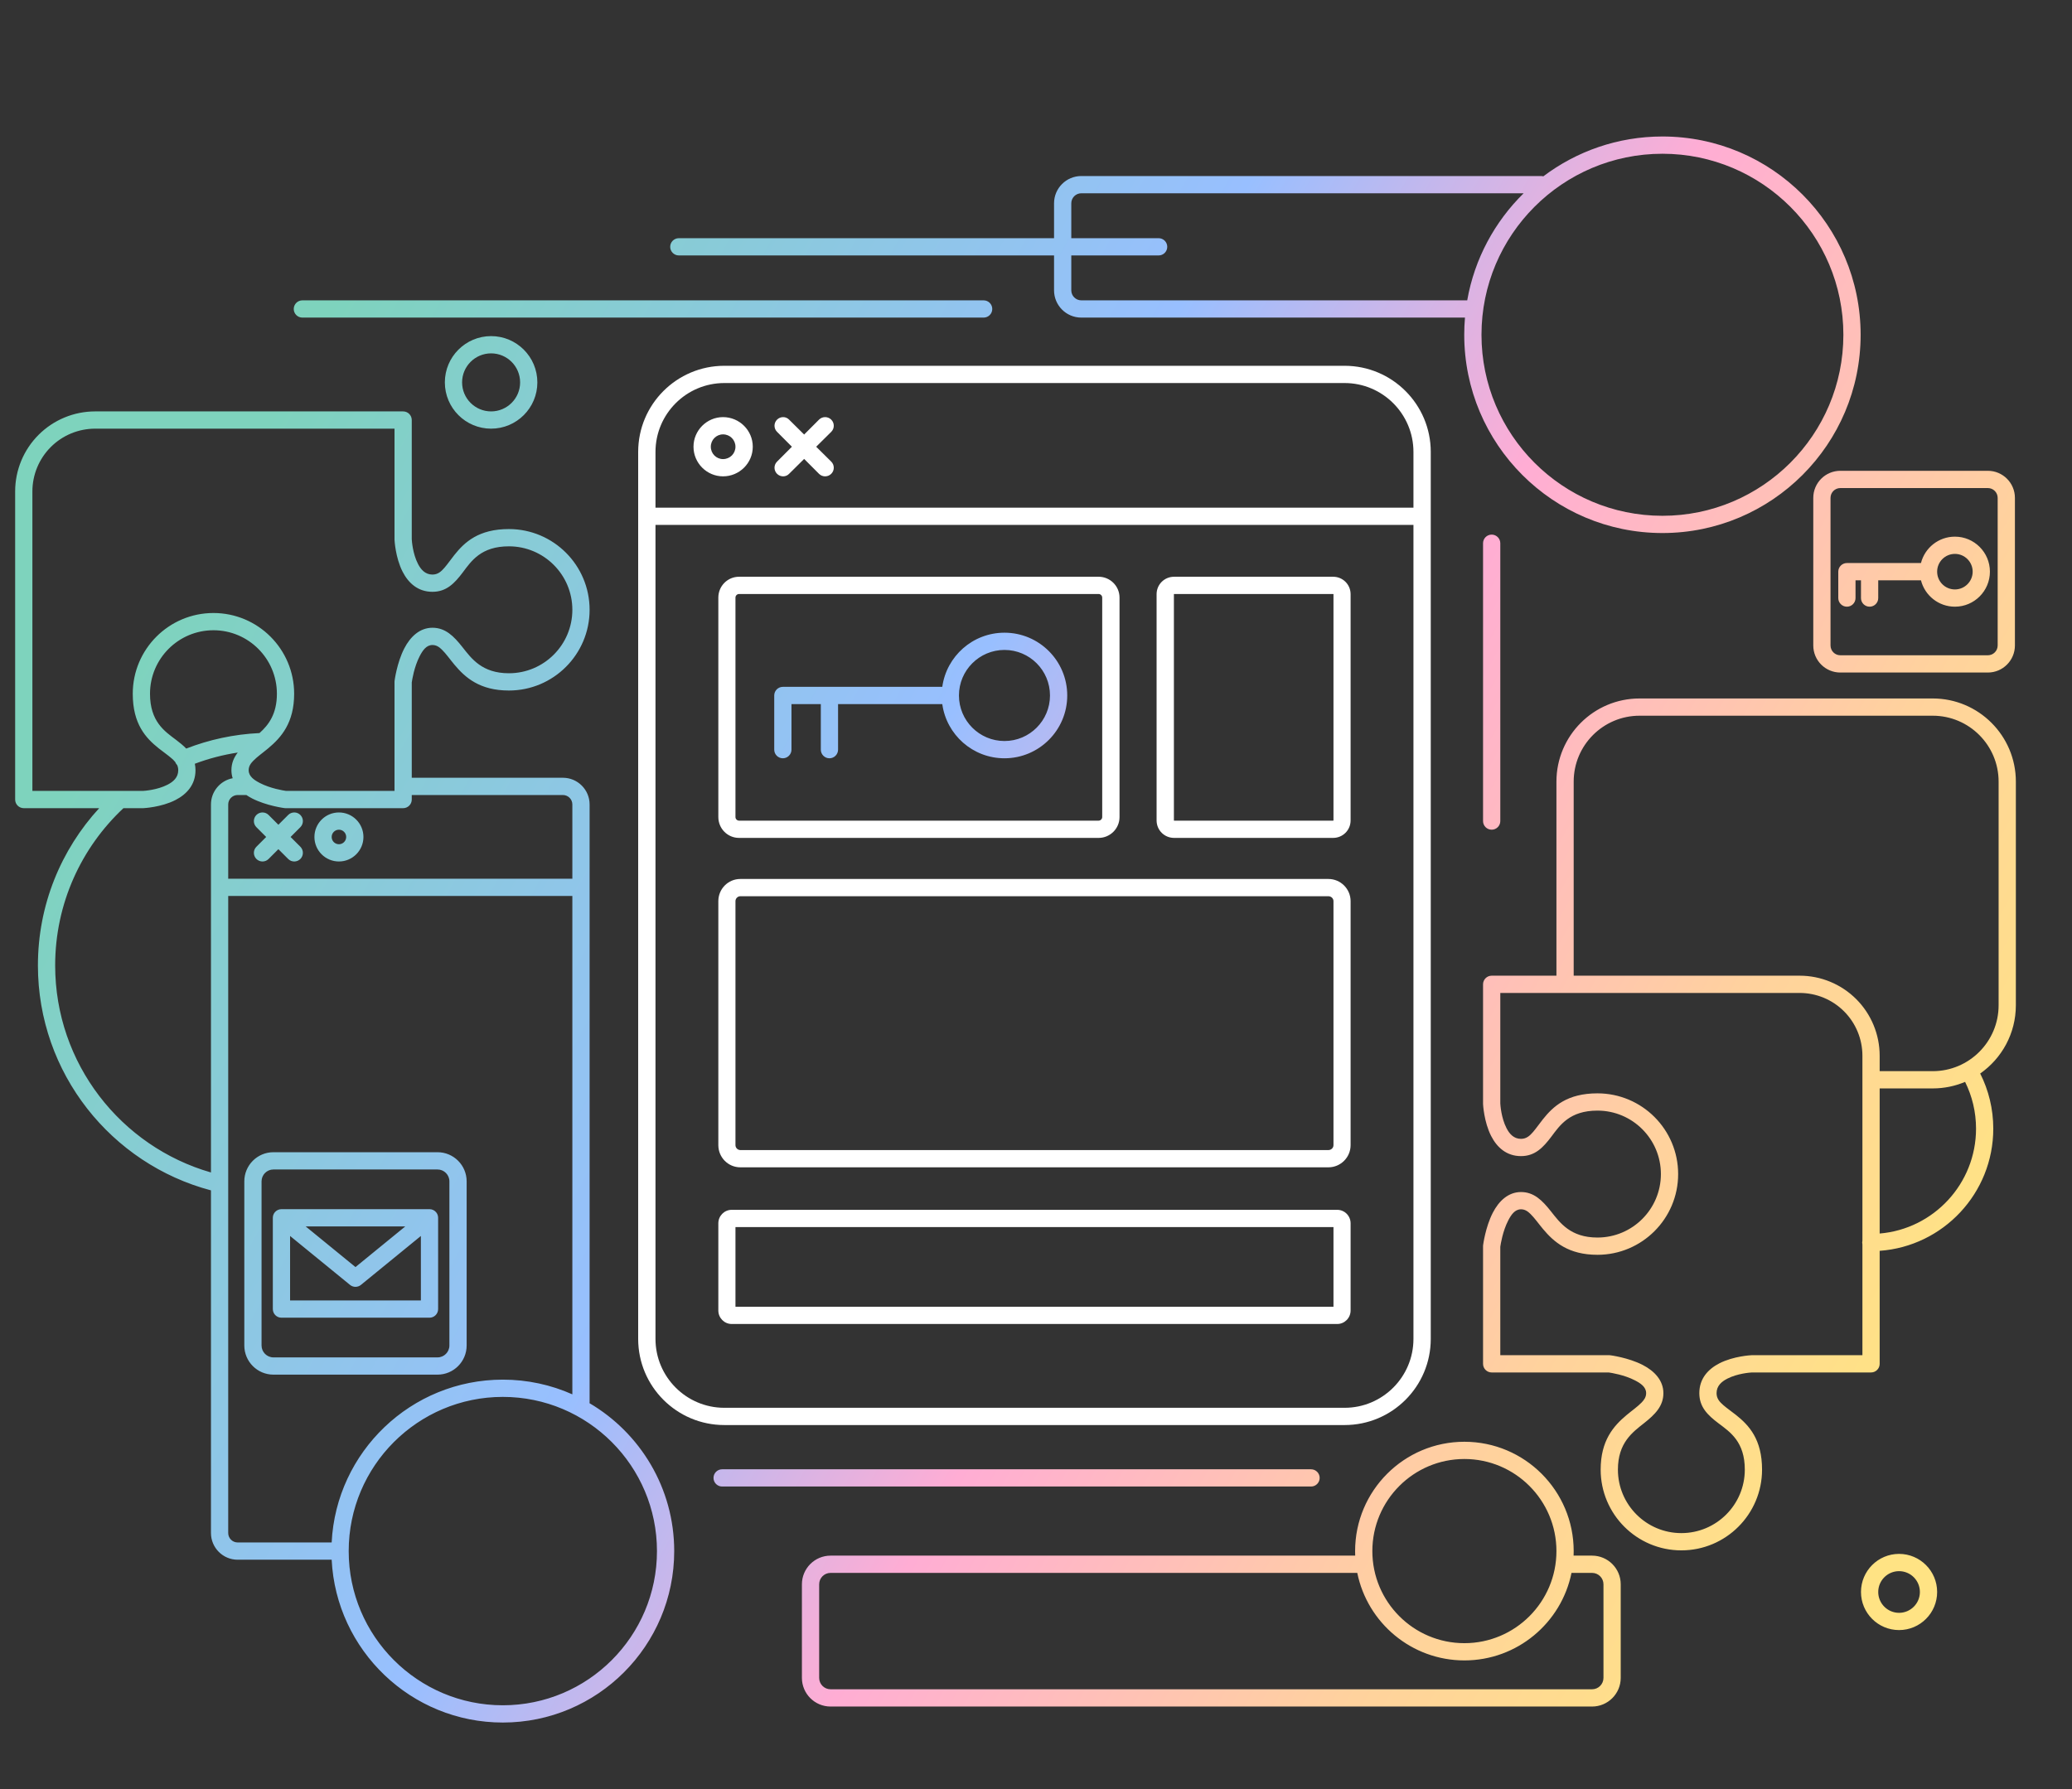
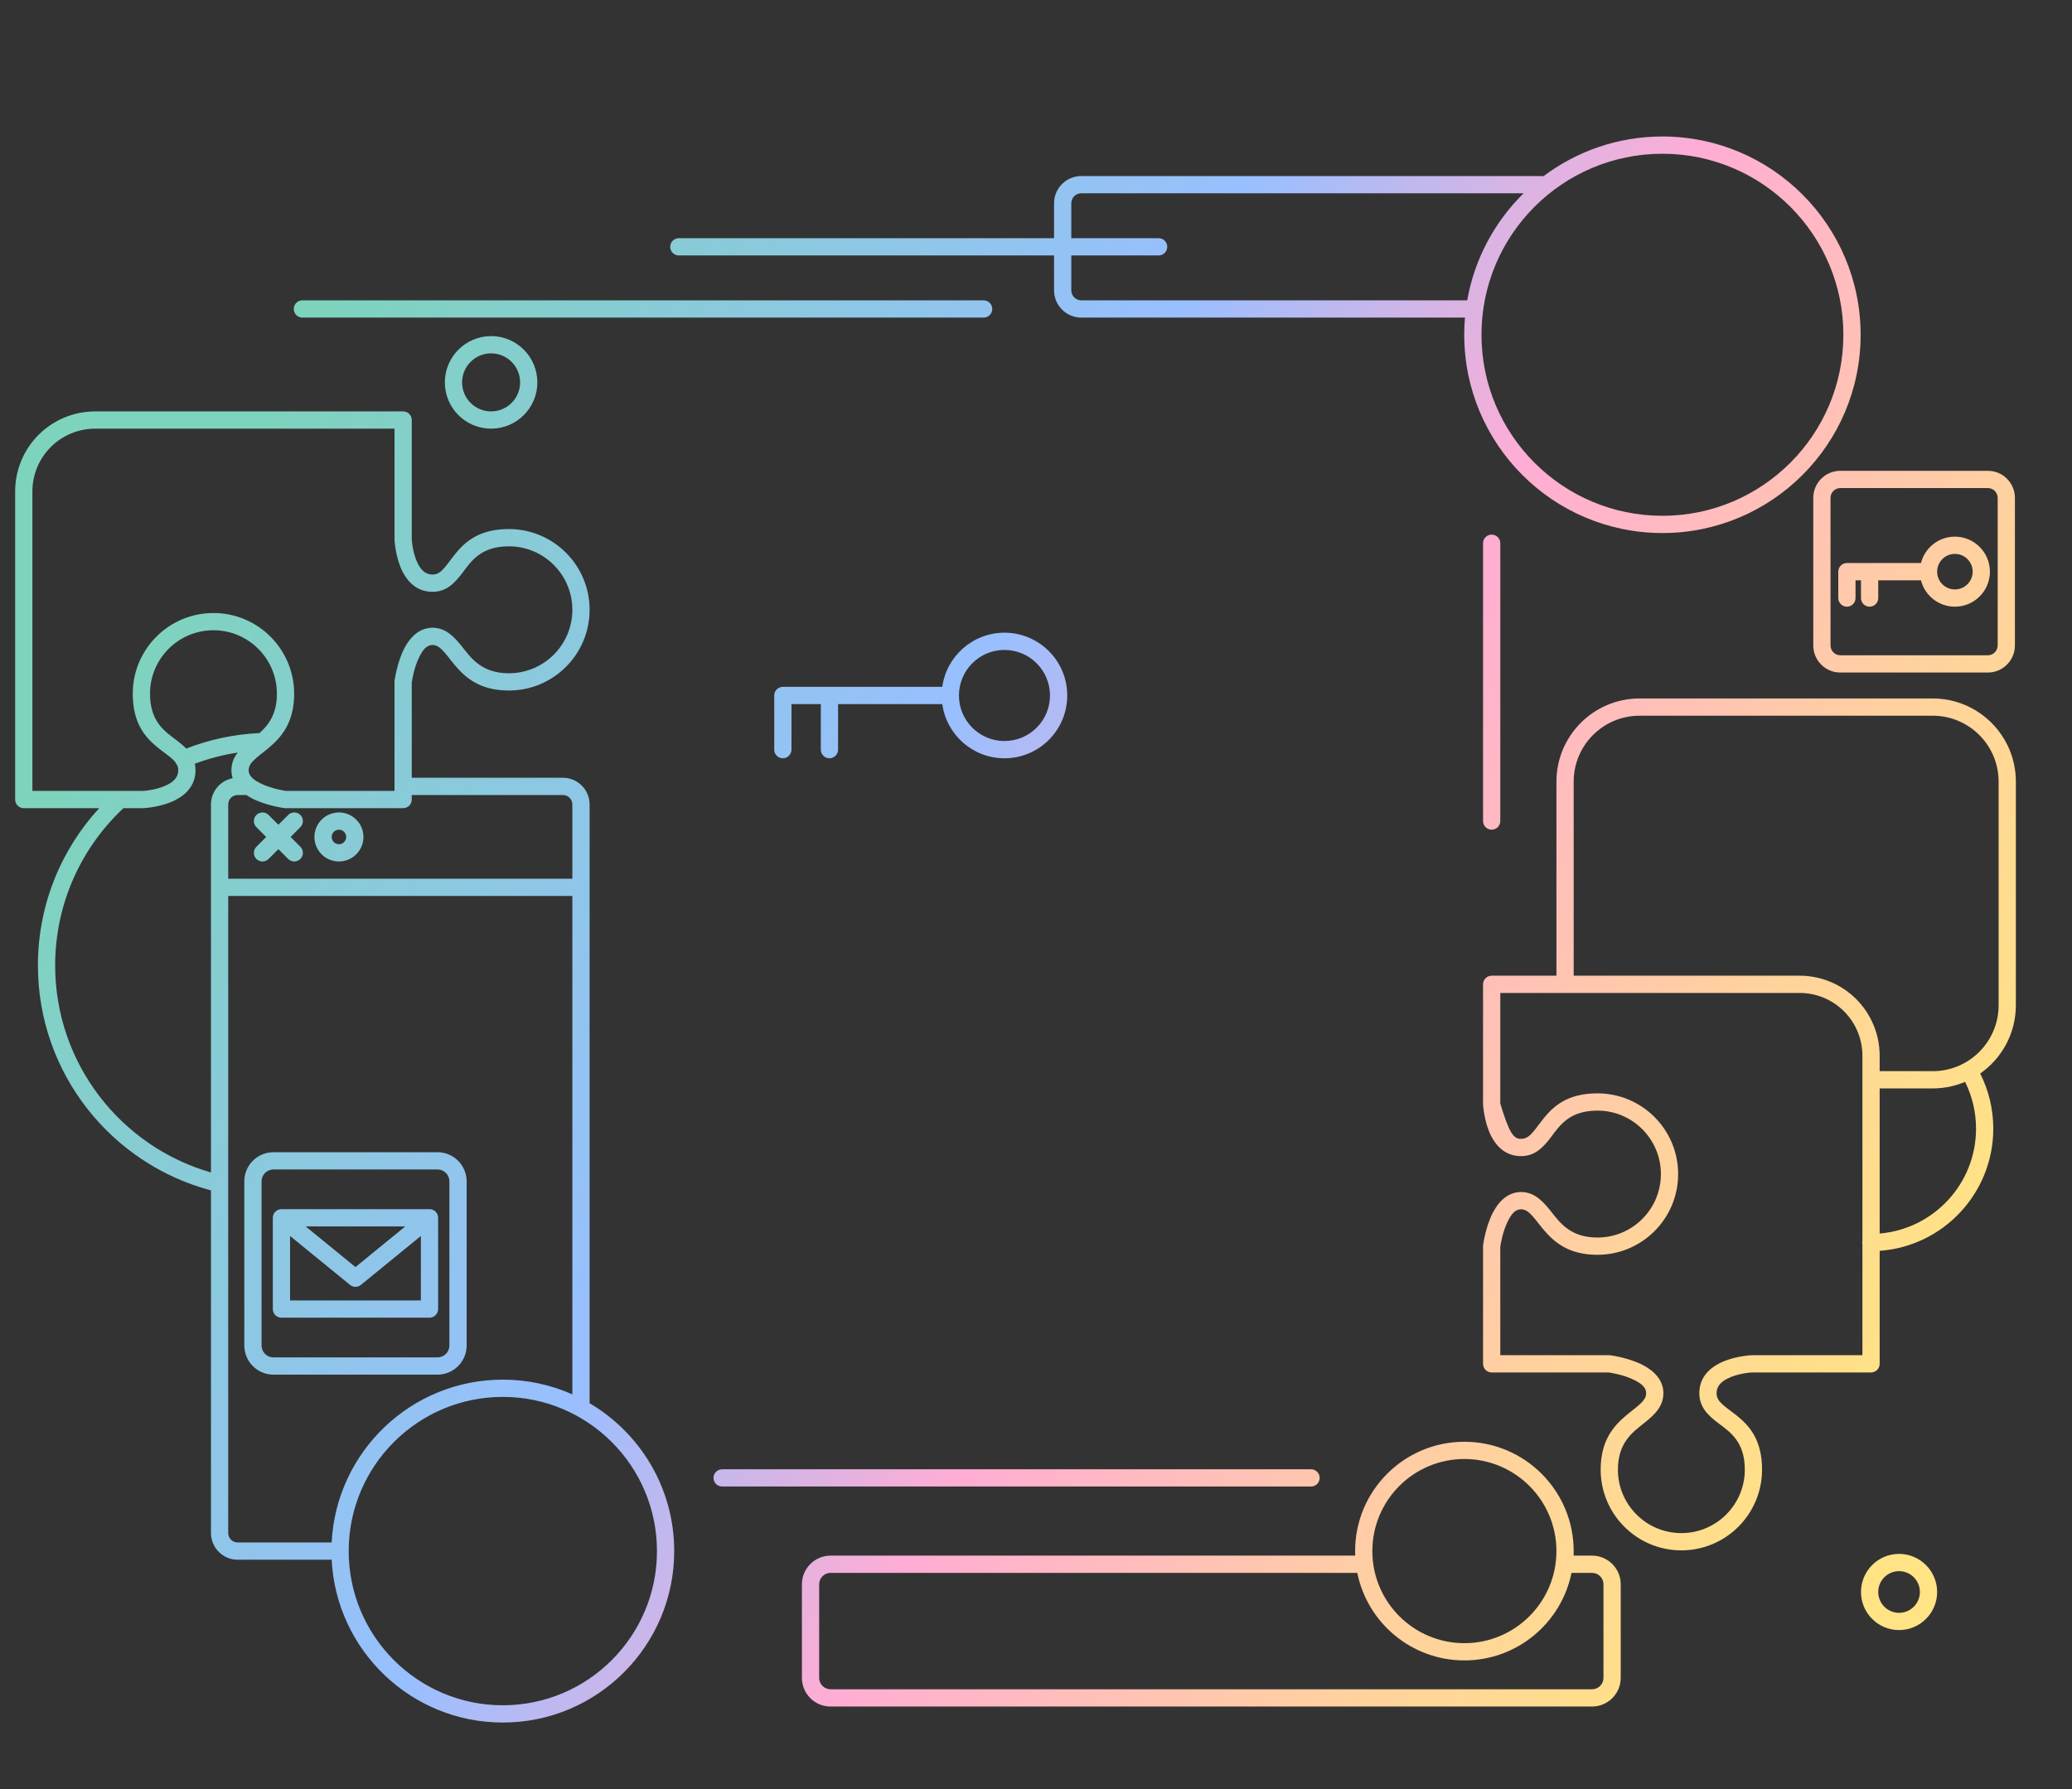
<svg xmlns="http://www.w3.org/2000/svg" xmlns:ns1="http://www.serif.com/" width="100%" height="100%" viewBox="0 0 1101 951" version="1.1" xml:space="preserve" style="fill-rule:evenodd;clip-rule:evenodd;stroke-linejoin:round;stroke-miterlimit:2;">
  <rect x="0" y="0" width="1101" height="951" fill="#333333" stroke="none" />
  <g transform="matrix(1,0,0,1,-19605,-19943)">
    <g id="banner-komponenty" ns1:id="banner komponenty" transform="matrix(1.1,0,0,1,18138.3,19108.9)">
-       <rect x="1334" y="835" width="1000" height="950" style="fill:none;" />
      <g transform="matrix(5.59758e-17,-1.006,0.914,6.15734e-17,1669.45,3766.62)">
-         <path d="M2254.2,625.724L2194.5,625.724C2191.98,625.724 2189.94,623.683 2189.94,621.166C2189.94,621.166 2189.94,558.198 2189.94,558.182C2189.89,557.276 2189.44,550.6 2186.66,545.188C2185.14,542.224 2182.88,539.526 2179.01,539.526C2176.14,539.526 2174.37,541.144 2172.64,543.141C2170.93,545.117 2169.33,547.474 2167.46,549.826C2162,556.685 2154.61,563.565 2138.6,563.565C2115.06,563.565 2095.95,544.454 2095.95,520.916C2095.95,497.377 2115.06,478.267 2138.6,478.267C2153.99,478.267 2161.66,485.08 2167.39,491.917C2169.8,494.795 2171.79,497.688 2174,499.847C2175.43,501.242 2176.92,502.305 2179.01,502.305C2182.3,502.305 2184.24,499.355 2185.8,496.316C2188.67,490.75 2189.74,483.94 2189.94,482.521L2189.94,420.666C2189.94,418.149 2191.98,416.108 2194.5,416.108L2256.66,416.108C2256.85,416.108 2257.04,416.12 2257.22,416.143C2257.22,416.143 2266.72,417.347 2274.32,421.259C2280.52,424.449 2285.26,429.449 2285.26,436.157C2285.26,442.976 2280.9,447.377 2275.06,451.989C2268.99,456.787 2261.22,462.333 2261.22,476.568C2261.22,495.075 2276.24,510.101 2294.75,510.101C2313.26,510.101 2328.28,495.075 2328.28,476.568C2328.28,461.868 2320.57,456.748 2314.52,452.201C2308.67,447.795 2304.24,443.512 2304.24,436.157C2304.24,428.435 2308.94,423.429 2314.86,420.392C2322.36,416.542 2331.72,416.112 2331.72,416.112C2331.79,416.109 2331.86,416.108 2331.92,416.108L2395,416.108C2397.52,416.108 2399.56,418.149 2399.56,420.666L2399.56,454.892L2502.09,454.892C2526.34,454.892 2546.02,474.58 2546.02,498.83L2546.02,653.767C2546.02,678.018 2526.34,697.706 2502.09,697.706L2383.94,697.706C2369.02,697.706 2355.82,690.247 2347.88,678.856C2339.12,683.279 2329.22,685.773 2318.75,685.773C2284.6,685.773 2256.59,659.267 2254.2,625.724ZM2343.46,670.871C2341.24,665.613 2340,659.833 2340,653.767L2340,625.724L2263.34,625.724C2265.72,654.23 2289.64,676.657 2318.75,676.657C2327.63,676.657 2336.02,674.574 2343.46,670.871ZM2399.56,464.008L2399.56,583.449C2399.56,594.661 2395.1,605.414 2387.18,613.342C2379.25,621.27 2368.49,625.724 2357.28,625.724L2349.12,625.724L2349.12,653.767C2349.12,672.987 2364.72,688.59 2383.94,688.59L2502.09,688.59C2521.3,688.59 2536.91,672.987 2536.91,653.767L2536.91,498.83C2536.91,479.611 2521.3,464.008 2502.09,464.008L2399.56,464.008ZM2259.61,616.608L2357.28,616.608C2366.08,616.608 2374.51,613.114 2380.73,606.896C2386.95,600.677 2390.44,592.243 2390.44,583.449L2390.44,425.224L2332.03,425.224L2332.02,425.225C2331.11,425.274 2324.43,425.722 2319.02,428.501C2316.06,430.023 2313.36,432.288 2313.36,436.157C2313.36,439.023 2314.98,440.797 2316.97,442.523C2318.95,444.231 2321.31,445.833 2323.66,447.706C2330.52,453.167 2337.4,460.555 2337.4,476.568C2337.4,500.107 2318.29,519.217 2294.75,519.217C2271.21,519.217 2252.1,500.107 2252.1,476.568C2252.1,461.175 2258.91,453.505 2265.75,447.777C2268.63,445.366 2271.52,443.379 2273.68,441.169C2275.08,439.741 2276.14,438.244 2276.14,436.157C2276.14,432.87 2273.19,430.928 2270.15,429.364C2264.58,426.5 2257.77,425.424 2256.36,425.224C2256.36,425.224 2199.06,425.224 2199.06,425.224L2199.06,482.825C2199.06,483.014 2199.05,483.203 2199.02,483.391C2199.02,483.391 2197.82,492.887 2193.91,500.487C2190.72,506.688 2185.72,511.421 2179.01,511.421C2172.19,511.421 2167.79,507.063 2163.18,501.228C2158.38,495.159 2152.83,487.383 2138.6,487.383C2120.09,487.383 2105.07,502.409 2105.07,520.916C2105.07,539.423 2120.09,554.449 2138.6,554.449C2153.3,554.449 2158.42,546.735 2162.97,540.69C2167.37,534.832 2171.65,530.41 2179.01,530.41C2186.73,530.41 2191.74,535.109 2194.77,541.025C2198.62,548.523 2199.05,557.89 2199.05,557.89C2199.06,557.956 2199.06,558.022 2199.06,558.088L2199.06,616.608L2257.56,616.608C2257.89,616.532 2258.23,616.492 2258.59,616.492C2258.94,616.492 2259.28,616.532 2259.61,616.608ZM2488.06,-315.295L2488.06,-355.146C2488.06,-357.663 2490.1,-359.704 2492.62,-359.704L2655.4,-359.704C2666.62,-359.704 2677.37,-355.25 2685.3,-347.322C2693.22,-339.394 2697.68,-328.641 2697.68,-317.429L2697.68,-154.646C2697.68,-152.129 2695.64,-150.088 2693.12,-150.088C2693.12,-150.088 2630.15,-150.088 2630.14,-150.087C2629.23,-150.038 2622.55,-149.59 2617.14,-146.811C2614.18,-145.289 2611.48,-143.024 2611.48,-139.155C2611.48,-136.289 2613.1,-134.515 2615.1,-132.789C2617.07,-131.081 2619.43,-129.479 2621.78,-127.606C2628.64,-122.145 2635.52,-114.758 2635.52,-98.744C2635.52,-75.205 2616.41,-56.095 2592.87,-56.095C2569.33,-56.095 2550.22,-75.205 2550.22,-98.744C2550.22,-114.137 2557.03,-121.807 2563.87,-127.535C2566.75,-129.946 2569.64,-131.933 2571.8,-134.143C2573.2,-135.571 2574.26,-137.068 2574.26,-139.155C2574.26,-142.442 2571.31,-144.384 2568.27,-145.948C2562.7,-148.812 2555.89,-149.888 2554.47,-150.088L2504.13,-150.088L2504.13,-70.203C2504.13,-62.417 2497.81,-56.095 2490.02,-56.095L2174.39,-56.095C2174.16,-56.095 2173.93,-56.112 2173.71,-56.145C2157.97,-29.367 2128.85,-11.376 2095.57,-11.376C2045.58,-11.376 2004.99,-51.963 2004.99,-101.955C2004.99,-150.418 2043.13,-190.043 2091.01,-192.421L2091.01,-242.103C2091.01,-249.89 2097.34,-256.211 2105.12,-256.211L2286.14,-256.211C2300.05,-308.83 2348.01,-347.67 2404.97,-347.67C2437,-347.67 2466.18,-335.395 2488.06,-315.295ZM2095.57,-183.418C2050.61,-183.418 2014.11,-146.916 2014.11,-101.955C2014.11,-56.994 2050.61,-20.492 2095.57,-20.492C2140.53,-20.492 2177.03,-56.994 2177.03,-101.955C2177.03,-146.916 2140.53,-183.418 2095.57,-183.418ZM2512.45,-275.09C2513.17,-275.669 2513.83,-276.368 2514.48,-277.122C2516.19,-279.098 2517.79,-281.454 2519.66,-283.807C2525.12,-290.666 2532.51,-297.545 2548.52,-297.545C2572.06,-297.545 2591.17,-278.435 2591.17,-254.896C2591.17,-231.358 2572.06,-212.247 2548.52,-212.247C2533.13,-212.247 2525.46,-219.061 2519.73,-225.897C2517.32,-228.776 2515.33,-231.669 2513.12,-233.828C2511.7,-235.223 2510.2,-236.286 2508.11,-236.286C2504.83,-236.286 2502.88,-233.335 2501.32,-230.297C2498.45,-224.73 2497.38,-217.92 2497.18,-216.501C2497.18,-216.501 2497.18,-159.204 2497.18,-159.204L2554.78,-159.204C2554.97,-159.204 2555.16,-159.192 2555.35,-159.169C2555.35,-159.169 2564.84,-157.965 2572.44,-154.053C2578.64,-150.863 2583.38,-145.863 2583.38,-139.155C2583.38,-132.336 2579.02,-127.935 2573.18,-123.323C2567.11,-118.526 2559.34,-112.979 2559.34,-98.744C2559.34,-80.237 2574.36,-65.211 2592.87,-65.211C2611.38,-65.211 2626.4,-80.237 2626.4,-98.744C2626.4,-113.444 2618.69,-118.564 2612.64,-123.111C2606.79,-127.517 2602.37,-131.8 2602.37,-139.155C2602.37,-146.877 2607.06,-151.883 2612.98,-154.92C2620.48,-158.77 2629.85,-159.2 2629.85,-159.2C2629.91,-159.203 2629.98,-159.204 2630.04,-159.204L2688.56,-159.204L2688.56,-317.429C2688.56,-326.224 2685.07,-334.658 2678.85,-340.876C2672.63,-347.095 2664.2,-350.588 2655.4,-350.588L2497.18,-350.588L2497.18,-292.178L2497.18,-292.163C2497.23,-291.256 2497.68,-284.581 2500.46,-279.169C2501.98,-276.205 2504.24,-273.507 2508.11,-273.507C2509.15,-273.507 2510.04,-273.717 2510.84,-274.081C2511.23,-274.463 2511.7,-274.779 2512.24,-275.006C2512.3,-275.036 2512.38,-275.064 2512.45,-275.09ZM2178.38,-65.211L2441.69,-65.211L2441.69,-247.095L2105.12,-247.095C2102.37,-247.095 2100.13,-244.858 2100.13,-242.103L2100.13,-192.421C2148.01,-190.043 2186.15,-150.418 2186.15,-101.955C2186.15,-88.877 2183.37,-76.443 2178.38,-65.211ZM2290.9,-121.077L2204.19,-121.077C2195.69,-121.077 2188.79,-127.976 2188.79,-136.475L2188.79,-223.191C2188.79,-231.69 2195.69,-238.589 2204.19,-238.589L2290.9,-238.589C2299.4,-238.589 2306.3,-231.69 2306.3,-223.191L2306.3,-136.475C2306.3,-127.976 2299.4,-121.077 2290.9,-121.077ZM2290.9,-130.193C2294.37,-130.193 2297.18,-133.008 2297.18,-136.475L2297.18,-223.191C2297.18,-226.658 2294.37,-229.473 2290.9,-229.473L2204.19,-229.473C2200.72,-229.473 2197.9,-226.658 2197.9,-223.191L2197.9,-136.475C2197.9,-133.008 2200.72,-130.193 2204.19,-130.193L2290.9,-130.193ZM2271.66,-136.153L2223.43,-136.153C2220.91,-136.153 2218.87,-138.193 2218.87,-140.711L2218.87,-218.955C2218.87,-221.473 2220.91,-223.513 2223.43,-223.513L2271.66,-223.513C2272.71,-223.513 2273.72,-223.153 2274.54,-222.487C2275.05,-222.071 2275.44,-221.568 2275.72,-221.016C2276.04,-220.398 2276.21,-219.697 2276.21,-218.955L2276.21,-140.711C2276.21,-139.969 2276.04,-139.269 2275.72,-138.65C2275.44,-138.098 2275.05,-137.595 2274.54,-137.179C2273.72,-136.513 2272.71,-136.153 2271.66,-136.153ZM2262.05,-214.397L2227.99,-214.397L2227.99,-145.269L2262.05,-145.269L2236.2,-176.951C2234.83,-178.629 2234.83,-181.037 2236.2,-182.715L2262.05,-214.397ZM2267.1,-153.506L2267.1,-206.16L2245.62,-179.833L2267.1,-153.506ZM2503.88,-244.733C2505.21,-245.167 2506.62,-245.402 2508.11,-245.402C2511.79,-245.402 2514.77,-244.133 2517.45,-242.049C2516.25,-249.905 2514.25,-257.498 2511.53,-264.741C2510.46,-264.512 2509.33,-264.391 2508.11,-264.391C2500.39,-264.391 2495.38,-269.089 2492.35,-275.005C2488.5,-282.503 2488.07,-291.87 2488.07,-291.87C2488.06,-291.936 2488.06,-292.002 2488.06,-292.068L2488.06,-302.472C2467.29,-324.671 2437.74,-338.554 2404.97,-338.554C2353.08,-338.554 2309.25,-303.739 2295.6,-256.211L2490.02,-256.211C2496.91,-256.211 2502.65,-251.264 2503.88,-244.733ZM2527.74,-230.562C2531.99,-225.785 2537.79,-221.363 2548.52,-221.363C2567.03,-221.363 2582.06,-236.389 2582.06,-254.896C2582.06,-273.403 2567.03,-288.429 2548.52,-288.429C2533.82,-288.429 2528.7,-280.715 2524.16,-274.67C2522.65,-272.667 2521.16,-270.831 2519.55,-269.283C2524.26,-257.185 2527.11,-244.161 2527.74,-230.562ZM2495.01,-150.088L2492.62,-150.088C2490.1,-150.088 2488.06,-152.129 2488.06,-154.646L2488.06,-216.805C2488.06,-216.995 2488.08,-217.184 2488.1,-217.371C2488.1,-217.371 2489.3,-226.867 2493.21,-234.468C2493.76,-235.532 2494.36,-236.553 2495.02,-237.515C2495.01,-237.57 2495.01,-237.625 2495.01,-237.681L2495.01,-242.103C2495.01,-244.858 2492.78,-247.095 2490.02,-247.095L2450.8,-247.095L2450.8,-65.211L2490.02,-65.211C2492.78,-65.211 2495.01,-67.448 2495.01,-70.203L2495.01,-150.088ZM2485.8,-188.579C2485.8,-181.43 2480,-175.626 2472.85,-175.626C2465.7,-175.626 2459.9,-181.43 2459.9,-188.579C2459.9,-195.728 2465.7,-201.532 2472.85,-201.532C2480,-201.532 2485.8,-195.728 2485.8,-188.579ZM2476.69,-188.579C2476.69,-190.697 2474.97,-192.416 2472.85,-192.416C2470.73,-192.416 2469.01,-190.697 2469.01,-188.579C2469.01,-186.462 2470.73,-184.742 2472.85,-184.742C2474.97,-184.742 2476.69,-186.462 2476.69,-188.579ZM2472.85,-227.025L2478.02,-232.197C2479.8,-233.976 2482.69,-233.976 2484.47,-232.197C2486.25,-230.418 2486.25,-227.53 2484.47,-225.751L2479.3,-220.579L2484.47,-215.407C2486.25,-213.629 2486.25,-210.74 2484.47,-208.961C2482.69,-207.183 2479.8,-207.183 2478.02,-208.961L2472.85,-214.133L2467.68,-208.961C2465.9,-207.183 2463.01,-207.183 2461.23,-208.961C2459.45,-210.74 2459.45,-213.629 2461.23,-215.407L2466.4,-220.579L2461.23,-225.751C2459.45,-227.53 2459.45,-230.418 2461.23,-232.197C2463.01,-233.976 2465.9,-233.976 2467.68,-232.197L2472.85,-227.025ZM2093.17,463.959L2093.17,473.72C2093.17,482.081 2086.38,488.869 2078.02,488.869L2028.59,488.869C2020.23,488.869 2013.44,482.081 2013.44,473.72L2013.44,71.262C2013.44,62.901 2020.23,56.113 2028.59,56.113L2078.02,56.113C2086.38,56.113 2093.17,62.901 2093.17,71.262L2093.17,348.534C2093.97,348.501 2094.77,348.485 2095.57,348.485C2127.45,348.485 2153.33,374.367 2153.33,406.246C2153.33,438.126 2127.45,464.008 2095.57,464.008C2094.77,464.008 2093.97,463.991 2093.17,463.959ZM2084.05,349.635L2084.05,71.262C2084.05,67.932 2081.35,65.229 2078.02,65.229L2028.59,65.229C2025.26,65.229 2022.56,67.932 2022.56,71.262L2022.56,473.72C2022.56,477.05 2025.26,479.753 2028.59,479.753L2078.02,479.753C2081.35,479.753 2084.05,477.05 2084.05,473.72L2084.05,462.857C2057.68,457.512 2037.81,434.182 2037.81,406.246C2037.81,378.311 2057.68,354.981 2084.05,349.635ZM2144.22,406.246C2144.22,379.398 2122.42,357.6 2095.57,357.6C2068.72,357.6 2046.92,379.398 2046.92,406.246C2046.92,433.094 2068.72,454.892 2095.57,454.892C2122.42,454.892 2144.22,433.094 2144.22,406.246ZM2780.08,189.371L2780.08,-8.941C2780.08,-11.457 2782.12,-13.499 2784.63,-13.499C2787.15,-13.499 2789.19,-11.457 2789.19,-8.941L2789.19,189.371L2807.62,189.371C2815.58,189.371 2822.03,195.828 2822.03,203.781L2822.03,446.743C2822.03,447.163 2821.97,447.57 2821.87,447.956C2835.08,465.486 2842.92,487.292 2842.92,510.913C2842.92,568.726 2795.98,615.663 2738.17,615.663C2680.35,615.663 2633.42,568.726 2633.42,510.913C2633.42,453.1 2680.35,406.163 2738.17,406.163C2741.22,406.163 2744.25,406.294 2747.24,406.551L2747.24,203.781C2747.24,195.828 2753.69,189.371 2761.65,189.371L2780.08,189.371ZM2812.92,437.56L2812.92,203.781C2812.92,200.859 2810.54,198.487 2807.62,198.487L2789.19,198.487L2789.19,244.646C2789.19,247.162 2787.15,249.204 2784.63,249.204C2782.12,249.204 2780.08,247.162 2780.08,244.646L2780.08,198.487L2761.65,198.487C2758.72,198.487 2756.35,200.859 2756.35,203.781L2756.35,407.739C2778.32,411.591 2797.93,422.294 2812.92,437.56ZM2833.8,510.913C2833.8,458.131 2790.95,415.279 2738.17,415.279C2685.38,415.279 2642.53,458.131 2642.53,510.913C2642.53,563.695 2685.38,606.547 2738.17,606.547C2790.95,606.547 2833.8,563.695 2833.8,510.913ZM2628.03,416.108C2630.55,416.108 2632.59,418.15 2632.59,420.666C2632.59,423.181 2630.55,425.224 2628.03,425.224L2481.24,425.224C2478.73,425.224 2476.69,423.181 2476.69,420.666C2476.69,418.15 2478.73,416.108 2481.24,416.108L2628.03,416.108ZM2138.79,325.198C2138.79,327.713 2136.75,329.756 2134.23,329.756C2131.72,329.756 2129.68,327.713 2129.68,325.198L2129.68,13.951C2129.68,11.436 2131.72,9.393 2134.23,9.393C2136.75,9.393 2138.79,11.436 2138.79,13.951L2138.79,325.198ZM2756.35,152.161C2756.35,154.677 2754.31,156.719 2751.79,156.719C2749.28,156.719 2747.24,154.677 2747.24,152.161L2747.24,-207.9C2747.24,-210.415 2749.28,-212.458 2751.79,-212.458C2754.31,-212.458 2756.35,-210.415 2756.35,-207.9L2756.35,152.161ZM2651.99,697.209L2574.03,697.209C2566.13,697.209 2559.72,690.8 2559.72,682.905L2559.72,604.939C2559.72,597.045 2566.13,590.636 2574.03,590.636L2651.99,590.636C2659.89,590.636 2666.3,597.045 2666.3,604.939L2666.3,682.905C2666.3,690.8 2659.89,697.209 2651.99,697.209ZM2651.99,688.093C2654.86,688.093 2657.18,685.768 2657.18,682.905L2657.18,604.939C2657.18,602.076 2654.86,599.752 2651.99,599.752L2574.03,599.752C2571.16,599.752 2568.84,602.076 2568.84,604.939L2568.84,682.905C2568.84,685.768 2571.16,688.093 2574.03,688.093L2651.99,688.093ZM2608.45,615.851L2608.45,612.967L2599.06,612.967C2596.55,612.967 2594.51,610.925 2594.51,608.409C2594.51,605.893 2596.55,603.851 2599.06,603.851L2613.01,603.851C2615.53,603.851 2617.57,605.892 2617.57,608.409L2617.57,647.553C2625.58,649.585 2631.51,656.85 2631.51,665.49C2631.51,675.702 2623.22,683.994 2613.01,683.994C2602.8,683.994 2594.51,675.702 2594.51,665.49C2594.51,656.85 2600.44,649.585 2608.45,647.553L2608.45,624.967L2599.06,624.967C2596.55,624.967 2594.51,622.925 2594.51,620.409C2594.51,617.893 2596.55,615.851 2599.06,615.851L2608.45,615.851ZM2613.01,656.102C2607.83,656.102 2603.62,660.308 2603.62,665.49C2603.62,670.671 2607.83,674.878 2613.01,674.878C2618.19,674.878 2622.4,670.671 2622.4,665.49C2622.4,660.308 2618.19,656.102 2613.01,656.102ZM2737.46,-108.152C2737.46,-94.66 2726.5,-83.705 2713.01,-83.705C2699.52,-83.705 2688.56,-94.66 2688.56,-108.152C2688.56,-121.645 2699.52,-132.6 2713.01,-132.6C2726.5,-132.6 2737.46,-121.645 2737.46,-108.152ZM2728.34,-108.152C2728.34,-116.614 2721.47,-123.484 2713.01,-123.484C2704.55,-123.484 2697.68,-116.614 2697.68,-108.152C2697.68,-99.691 2704.55,-92.821 2713.01,-92.821C2721.47,-92.821 2728.34,-99.691 2728.34,-108.152ZM2094.09,635.976C2094.09,647.084 2085.07,656.102 2073.96,656.102C2062.85,656.102 2053.84,647.084 2053.84,635.976C2053.84,624.869 2062.85,615.851 2073.96,615.851C2085.07,615.851 2094.09,624.869 2094.09,635.976ZM2084.97,635.976C2084.97,629.9 2080.04,624.967 2073.96,624.967C2067.89,624.967 2062.95,629.9 2062.95,635.976C2062.95,642.053 2067.89,646.986 2073.96,646.986C2080.04,646.986 2084.97,642.053 2084.97,635.976ZM2543.04,66.106L2543.04,50.598L2518.98,50.598C2516.47,50.598 2514.42,48.556 2514.42,46.041C2514.42,43.525 2516.47,41.483 2518.98,41.483L2547.6,41.483C2550.12,41.483 2552.16,43.523 2552.16,46.041L2552.16,130.306C2568.31,132.53 2580.77,146.406 2580.77,163.169C2580.77,181.479 2565.91,196.344 2547.6,196.344C2529.29,196.344 2514.42,181.479 2514.42,163.169C2514.42,146.406 2526.88,132.53 2543.04,130.306L2543.04,75.222L2518.98,75.222C2516.47,75.222 2514.42,73.18 2514.42,70.664C2514.42,68.149 2516.47,66.106 2518.98,66.106L2543.04,66.106ZM2547.6,139.111C2534.32,139.111 2523.54,149.891 2523.54,163.169C2523.54,176.448 2534.32,187.228 2547.6,187.228C2560.88,187.228 2571.66,176.448 2571.66,163.169C2571.66,149.891 2560.88,139.111 2547.6,139.111Z" style="fill:url(#_Linear1);" />
+         <path d="M2254.2,625.724L2194.5,625.724C2191.98,625.724 2189.94,623.683 2189.94,621.166C2189.94,621.166 2189.94,558.198 2189.94,558.182C2189.89,557.276 2189.44,550.6 2186.66,545.188C2185.14,542.224 2182.88,539.526 2179.01,539.526C2176.14,539.526 2174.37,541.144 2172.64,543.141C2170.93,545.117 2169.33,547.474 2167.46,549.826C2162,556.685 2154.61,563.565 2138.6,563.565C2115.06,563.565 2095.95,544.454 2095.95,520.916C2095.95,497.377 2115.06,478.267 2138.6,478.267C2153.99,478.267 2161.66,485.08 2167.39,491.917C2169.8,494.795 2171.79,497.688 2174,499.847C2175.43,501.242 2176.92,502.305 2179.01,502.305C2182.3,502.305 2184.24,499.355 2185.8,496.316C2188.67,490.75 2189.74,483.94 2189.94,482.521L2189.94,420.666C2189.94,418.149 2191.98,416.108 2194.5,416.108L2256.66,416.108C2256.85,416.108 2257.04,416.12 2257.22,416.143C2257.22,416.143 2266.72,417.347 2274.32,421.259C2280.52,424.449 2285.26,429.449 2285.26,436.157C2285.26,442.976 2280.9,447.377 2275.06,451.989C2268.99,456.787 2261.22,462.333 2261.22,476.568C2261.22,495.075 2276.24,510.101 2294.75,510.101C2313.26,510.101 2328.28,495.075 2328.28,476.568C2328.28,461.868 2320.57,456.748 2314.52,452.201C2308.67,447.795 2304.24,443.512 2304.24,436.157C2304.24,428.435 2308.94,423.429 2314.86,420.392C2322.36,416.542 2331.72,416.112 2331.72,416.112C2331.79,416.109 2331.86,416.108 2331.92,416.108L2395,416.108C2397.52,416.108 2399.56,418.149 2399.56,420.666L2399.56,454.892L2502.09,454.892C2526.34,454.892 2546.02,474.58 2546.02,498.83L2546.02,653.767C2546.02,678.018 2526.34,697.706 2502.09,697.706L2383.94,697.706C2369.02,697.706 2355.82,690.247 2347.88,678.856C2339.12,683.279 2329.22,685.773 2318.75,685.773C2284.6,685.773 2256.59,659.267 2254.2,625.724ZM2343.46,670.871C2341.24,665.613 2340,659.833 2340,653.767L2340,625.724L2263.34,625.724C2265.72,654.23 2289.64,676.657 2318.75,676.657C2327.63,676.657 2336.02,674.574 2343.46,670.871ZM2399.56,464.008L2399.56,583.449C2399.56,594.661 2395.1,605.414 2387.18,613.342C2379.25,621.27 2368.49,625.724 2357.28,625.724L2349.12,625.724L2349.12,653.767C2349.12,672.987 2364.72,688.59 2383.94,688.59L2502.09,688.59C2521.3,688.59 2536.91,672.987 2536.91,653.767L2536.91,498.83C2536.91,479.611 2521.3,464.008 2502.09,464.008L2399.56,464.008ZM2259.61,616.608L2357.28,616.608C2366.08,616.608 2374.51,613.114 2380.73,606.896C2386.95,600.677 2390.44,592.243 2390.44,583.449L2390.44,425.224L2332.03,425.224L2332.02,425.225C2316.06,430.023 2313.36,432.288 2313.36,436.157C2313.36,439.023 2314.98,440.797 2316.97,442.523C2318.95,444.231 2321.31,445.833 2323.66,447.706C2330.52,453.167 2337.4,460.555 2337.4,476.568C2337.4,500.107 2318.29,519.217 2294.75,519.217C2271.21,519.217 2252.1,500.107 2252.1,476.568C2252.1,461.175 2258.91,453.505 2265.75,447.777C2268.63,445.366 2271.52,443.379 2273.68,441.169C2275.08,439.741 2276.14,438.244 2276.14,436.157C2276.14,432.87 2273.19,430.928 2270.15,429.364C2264.58,426.5 2257.77,425.424 2256.36,425.224C2256.36,425.224 2199.06,425.224 2199.06,425.224L2199.06,482.825C2199.06,483.014 2199.05,483.203 2199.02,483.391C2199.02,483.391 2197.82,492.887 2193.91,500.487C2190.72,506.688 2185.72,511.421 2179.01,511.421C2172.19,511.421 2167.79,507.063 2163.18,501.228C2158.38,495.159 2152.83,487.383 2138.6,487.383C2120.09,487.383 2105.07,502.409 2105.07,520.916C2105.07,539.423 2120.09,554.449 2138.6,554.449C2153.3,554.449 2158.42,546.735 2162.97,540.69C2167.37,534.832 2171.65,530.41 2179.01,530.41C2186.73,530.41 2191.74,535.109 2194.77,541.025C2198.62,548.523 2199.05,557.89 2199.05,557.89C2199.06,557.956 2199.06,558.022 2199.06,558.088L2199.06,616.608L2257.56,616.608C2257.89,616.532 2258.23,616.492 2258.59,616.492C2258.94,616.492 2259.28,616.532 2259.61,616.608ZM2488.06,-315.295L2488.06,-355.146C2488.06,-357.663 2490.1,-359.704 2492.62,-359.704L2655.4,-359.704C2666.62,-359.704 2677.37,-355.25 2685.3,-347.322C2693.22,-339.394 2697.68,-328.641 2697.68,-317.429L2697.68,-154.646C2697.68,-152.129 2695.64,-150.088 2693.12,-150.088C2693.12,-150.088 2630.15,-150.088 2630.14,-150.087C2629.23,-150.038 2622.55,-149.59 2617.14,-146.811C2614.18,-145.289 2611.48,-143.024 2611.48,-139.155C2611.48,-136.289 2613.1,-134.515 2615.1,-132.789C2617.07,-131.081 2619.43,-129.479 2621.78,-127.606C2628.64,-122.145 2635.52,-114.758 2635.52,-98.744C2635.52,-75.205 2616.41,-56.095 2592.87,-56.095C2569.33,-56.095 2550.22,-75.205 2550.22,-98.744C2550.22,-114.137 2557.03,-121.807 2563.87,-127.535C2566.75,-129.946 2569.64,-131.933 2571.8,-134.143C2573.2,-135.571 2574.26,-137.068 2574.26,-139.155C2574.26,-142.442 2571.31,-144.384 2568.27,-145.948C2562.7,-148.812 2555.89,-149.888 2554.47,-150.088L2504.13,-150.088L2504.13,-70.203C2504.13,-62.417 2497.81,-56.095 2490.02,-56.095L2174.39,-56.095C2174.16,-56.095 2173.93,-56.112 2173.71,-56.145C2157.97,-29.367 2128.85,-11.376 2095.57,-11.376C2045.58,-11.376 2004.99,-51.963 2004.99,-101.955C2004.99,-150.418 2043.13,-190.043 2091.01,-192.421L2091.01,-242.103C2091.01,-249.89 2097.34,-256.211 2105.12,-256.211L2286.14,-256.211C2300.05,-308.83 2348.01,-347.67 2404.97,-347.67C2437,-347.67 2466.18,-335.395 2488.06,-315.295ZM2095.57,-183.418C2050.61,-183.418 2014.11,-146.916 2014.11,-101.955C2014.11,-56.994 2050.61,-20.492 2095.57,-20.492C2140.53,-20.492 2177.03,-56.994 2177.03,-101.955C2177.03,-146.916 2140.53,-183.418 2095.57,-183.418ZM2512.45,-275.09C2513.17,-275.669 2513.83,-276.368 2514.48,-277.122C2516.19,-279.098 2517.79,-281.454 2519.66,-283.807C2525.12,-290.666 2532.51,-297.545 2548.52,-297.545C2572.06,-297.545 2591.17,-278.435 2591.17,-254.896C2591.17,-231.358 2572.06,-212.247 2548.52,-212.247C2533.13,-212.247 2525.46,-219.061 2519.73,-225.897C2517.32,-228.776 2515.33,-231.669 2513.12,-233.828C2511.7,-235.223 2510.2,-236.286 2508.11,-236.286C2504.83,-236.286 2502.88,-233.335 2501.32,-230.297C2498.45,-224.73 2497.38,-217.92 2497.18,-216.501C2497.18,-216.501 2497.18,-159.204 2497.18,-159.204L2554.78,-159.204C2554.97,-159.204 2555.16,-159.192 2555.35,-159.169C2555.35,-159.169 2564.84,-157.965 2572.44,-154.053C2578.64,-150.863 2583.38,-145.863 2583.38,-139.155C2583.38,-132.336 2579.02,-127.935 2573.18,-123.323C2567.11,-118.526 2559.34,-112.979 2559.34,-98.744C2559.34,-80.237 2574.36,-65.211 2592.87,-65.211C2611.38,-65.211 2626.4,-80.237 2626.4,-98.744C2626.4,-113.444 2618.69,-118.564 2612.64,-123.111C2606.79,-127.517 2602.37,-131.8 2602.37,-139.155C2602.37,-146.877 2607.06,-151.883 2612.98,-154.92C2620.48,-158.77 2629.85,-159.2 2629.85,-159.2C2629.91,-159.203 2629.98,-159.204 2630.04,-159.204L2688.56,-159.204L2688.56,-317.429C2688.56,-326.224 2685.07,-334.658 2678.85,-340.876C2672.63,-347.095 2664.2,-350.588 2655.4,-350.588L2497.18,-350.588L2497.18,-292.178L2497.18,-292.163C2497.23,-291.256 2497.68,-284.581 2500.46,-279.169C2501.98,-276.205 2504.24,-273.507 2508.11,-273.507C2509.15,-273.507 2510.04,-273.717 2510.84,-274.081C2511.23,-274.463 2511.7,-274.779 2512.24,-275.006C2512.3,-275.036 2512.38,-275.064 2512.45,-275.09ZM2178.38,-65.211L2441.69,-65.211L2441.69,-247.095L2105.12,-247.095C2102.37,-247.095 2100.13,-244.858 2100.13,-242.103L2100.13,-192.421C2148.01,-190.043 2186.15,-150.418 2186.15,-101.955C2186.15,-88.877 2183.37,-76.443 2178.38,-65.211ZM2290.9,-121.077L2204.19,-121.077C2195.69,-121.077 2188.79,-127.976 2188.79,-136.475L2188.79,-223.191C2188.79,-231.69 2195.69,-238.589 2204.19,-238.589L2290.9,-238.589C2299.4,-238.589 2306.3,-231.69 2306.3,-223.191L2306.3,-136.475C2306.3,-127.976 2299.4,-121.077 2290.9,-121.077ZM2290.9,-130.193C2294.37,-130.193 2297.18,-133.008 2297.18,-136.475L2297.18,-223.191C2297.18,-226.658 2294.37,-229.473 2290.9,-229.473L2204.19,-229.473C2200.72,-229.473 2197.9,-226.658 2197.9,-223.191L2197.9,-136.475C2197.9,-133.008 2200.72,-130.193 2204.19,-130.193L2290.9,-130.193ZM2271.66,-136.153L2223.43,-136.153C2220.91,-136.153 2218.87,-138.193 2218.87,-140.711L2218.87,-218.955C2218.87,-221.473 2220.91,-223.513 2223.43,-223.513L2271.66,-223.513C2272.71,-223.513 2273.72,-223.153 2274.54,-222.487C2275.05,-222.071 2275.44,-221.568 2275.72,-221.016C2276.04,-220.398 2276.21,-219.697 2276.21,-218.955L2276.21,-140.711C2276.21,-139.969 2276.04,-139.269 2275.72,-138.65C2275.44,-138.098 2275.05,-137.595 2274.54,-137.179C2273.72,-136.513 2272.71,-136.153 2271.66,-136.153ZM2262.05,-214.397L2227.99,-214.397L2227.99,-145.269L2262.05,-145.269L2236.2,-176.951C2234.83,-178.629 2234.83,-181.037 2236.2,-182.715L2262.05,-214.397ZM2267.1,-153.506L2267.1,-206.16L2245.62,-179.833L2267.1,-153.506ZM2503.88,-244.733C2505.21,-245.167 2506.62,-245.402 2508.11,-245.402C2511.79,-245.402 2514.77,-244.133 2517.45,-242.049C2516.25,-249.905 2514.25,-257.498 2511.53,-264.741C2510.46,-264.512 2509.33,-264.391 2508.11,-264.391C2500.39,-264.391 2495.38,-269.089 2492.35,-275.005C2488.5,-282.503 2488.07,-291.87 2488.07,-291.87C2488.06,-291.936 2488.06,-292.002 2488.06,-292.068L2488.06,-302.472C2467.29,-324.671 2437.74,-338.554 2404.97,-338.554C2353.08,-338.554 2309.25,-303.739 2295.6,-256.211L2490.02,-256.211C2496.91,-256.211 2502.65,-251.264 2503.88,-244.733ZM2527.74,-230.562C2531.99,-225.785 2537.79,-221.363 2548.52,-221.363C2567.03,-221.363 2582.06,-236.389 2582.06,-254.896C2582.06,-273.403 2567.03,-288.429 2548.52,-288.429C2533.82,-288.429 2528.7,-280.715 2524.16,-274.67C2522.65,-272.667 2521.16,-270.831 2519.55,-269.283C2524.26,-257.185 2527.11,-244.161 2527.74,-230.562ZM2495.01,-150.088L2492.62,-150.088C2490.1,-150.088 2488.06,-152.129 2488.06,-154.646L2488.06,-216.805C2488.06,-216.995 2488.08,-217.184 2488.1,-217.371C2488.1,-217.371 2489.3,-226.867 2493.21,-234.468C2493.76,-235.532 2494.36,-236.553 2495.02,-237.515C2495.01,-237.57 2495.01,-237.625 2495.01,-237.681L2495.01,-242.103C2495.01,-244.858 2492.78,-247.095 2490.02,-247.095L2450.8,-247.095L2450.8,-65.211L2490.02,-65.211C2492.78,-65.211 2495.01,-67.448 2495.01,-70.203L2495.01,-150.088ZM2485.8,-188.579C2485.8,-181.43 2480,-175.626 2472.85,-175.626C2465.7,-175.626 2459.9,-181.43 2459.9,-188.579C2459.9,-195.728 2465.7,-201.532 2472.85,-201.532C2480,-201.532 2485.8,-195.728 2485.8,-188.579ZM2476.69,-188.579C2476.69,-190.697 2474.97,-192.416 2472.85,-192.416C2470.73,-192.416 2469.01,-190.697 2469.01,-188.579C2469.01,-186.462 2470.73,-184.742 2472.85,-184.742C2474.97,-184.742 2476.69,-186.462 2476.69,-188.579ZM2472.85,-227.025L2478.02,-232.197C2479.8,-233.976 2482.69,-233.976 2484.47,-232.197C2486.25,-230.418 2486.25,-227.53 2484.47,-225.751L2479.3,-220.579L2484.47,-215.407C2486.25,-213.629 2486.25,-210.74 2484.47,-208.961C2482.69,-207.183 2479.8,-207.183 2478.02,-208.961L2472.85,-214.133L2467.68,-208.961C2465.9,-207.183 2463.01,-207.183 2461.23,-208.961C2459.45,-210.74 2459.45,-213.629 2461.23,-215.407L2466.4,-220.579L2461.23,-225.751C2459.45,-227.53 2459.45,-230.418 2461.23,-232.197C2463.01,-233.976 2465.9,-233.976 2467.68,-232.197L2472.85,-227.025ZM2093.17,463.959L2093.17,473.72C2093.17,482.081 2086.38,488.869 2078.02,488.869L2028.59,488.869C2020.23,488.869 2013.44,482.081 2013.44,473.72L2013.44,71.262C2013.44,62.901 2020.23,56.113 2028.59,56.113L2078.02,56.113C2086.38,56.113 2093.17,62.901 2093.17,71.262L2093.17,348.534C2093.97,348.501 2094.77,348.485 2095.57,348.485C2127.45,348.485 2153.33,374.367 2153.33,406.246C2153.33,438.126 2127.45,464.008 2095.57,464.008C2094.77,464.008 2093.97,463.991 2093.17,463.959ZM2084.05,349.635L2084.05,71.262C2084.05,67.932 2081.35,65.229 2078.02,65.229L2028.59,65.229C2025.26,65.229 2022.56,67.932 2022.56,71.262L2022.56,473.72C2022.56,477.05 2025.26,479.753 2028.59,479.753L2078.02,479.753C2081.35,479.753 2084.05,477.05 2084.05,473.72L2084.05,462.857C2057.68,457.512 2037.81,434.182 2037.81,406.246C2037.81,378.311 2057.68,354.981 2084.05,349.635ZM2144.22,406.246C2144.22,379.398 2122.42,357.6 2095.57,357.6C2068.72,357.6 2046.92,379.398 2046.92,406.246C2046.92,433.094 2068.72,454.892 2095.57,454.892C2122.42,454.892 2144.22,433.094 2144.22,406.246ZM2780.08,189.371L2780.08,-8.941C2780.08,-11.457 2782.12,-13.499 2784.63,-13.499C2787.15,-13.499 2789.19,-11.457 2789.19,-8.941L2789.19,189.371L2807.62,189.371C2815.58,189.371 2822.03,195.828 2822.03,203.781L2822.03,446.743C2822.03,447.163 2821.97,447.57 2821.87,447.956C2835.08,465.486 2842.92,487.292 2842.92,510.913C2842.92,568.726 2795.98,615.663 2738.17,615.663C2680.35,615.663 2633.42,568.726 2633.42,510.913C2633.42,453.1 2680.35,406.163 2738.17,406.163C2741.22,406.163 2744.25,406.294 2747.24,406.551L2747.24,203.781C2747.24,195.828 2753.69,189.371 2761.65,189.371L2780.08,189.371ZM2812.92,437.56L2812.92,203.781C2812.92,200.859 2810.54,198.487 2807.62,198.487L2789.19,198.487L2789.19,244.646C2789.19,247.162 2787.15,249.204 2784.63,249.204C2782.12,249.204 2780.08,247.162 2780.08,244.646L2780.08,198.487L2761.65,198.487C2758.72,198.487 2756.35,200.859 2756.35,203.781L2756.35,407.739C2778.32,411.591 2797.93,422.294 2812.92,437.56ZM2833.8,510.913C2833.8,458.131 2790.95,415.279 2738.17,415.279C2685.38,415.279 2642.53,458.131 2642.53,510.913C2642.53,563.695 2685.38,606.547 2738.17,606.547C2790.95,606.547 2833.8,563.695 2833.8,510.913ZM2628.03,416.108C2630.55,416.108 2632.59,418.15 2632.59,420.666C2632.59,423.181 2630.55,425.224 2628.03,425.224L2481.24,425.224C2478.73,425.224 2476.69,423.181 2476.69,420.666C2476.69,418.15 2478.73,416.108 2481.24,416.108L2628.03,416.108ZM2138.79,325.198C2138.79,327.713 2136.75,329.756 2134.23,329.756C2131.72,329.756 2129.68,327.713 2129.68,325.198L2129.68,13.951C2129.68,11.436 2131.72,9.393 2134.23,9.393C2136.75,9.393 2138.79,11.436 2138.79,13.951L2138.79,325.198ZM2756.35,152.161C2756.35,154.677 2754.31,156.719 2751.79,156.719C2749.28,156.719 2747.24,154.677 2747.24,152.161L2747.24,-207.9C2747.24,-210.415 2749.28,-212.458 2751.79,-212.458C2754.31,-212.458 2756.35,-210.415 2756.35,-207.9L2756.35,152.161ZM2651.99,697.209L2574.03,697.209C2566.13,697.209 2559.72,690.8 2559.72,682.905L2559.72,604.939C2559.72,597.045 2566.13,590.636 2574.03,590.636L2651.99,590.636C2659.89,590.636 2666.3,597.045 2666.3,604.939L2666.3,682.905C2666.3,690.8 2659.89,697.209 2651.99,697.209ZM2651.99,688.093C2654.86,688.093 2657.18,685.768 2657.18,682.905L2657.18,604.939C2657.18,602.076 2654.86,599.752 2651.99,599.752L2574.03,599.752C2571.16,599.752 2568.84,602.076 2568.84,604.939L2568.84,682.905C2568.84,685.768 2571.16,688.093 2574.03,688.093L2651.99,688.093ZM2608.45,615.851L2608.45,612.967L2599.06,612.967C2596.55,612.967 2594.51,610.925 2594.51,608.409C2594.51,605.893 2596.55,603.851 2599.06,603.851L2613.01,603.851C2615.53,603.851 2617.57,605.892 2617.57,608.409L2617.57,647.553C2625.58,649.585 2631.51,656.85 2631.51,665.49C2631.51,675.702 2623.22,683.994 2613.01,683.994C2602.8,683.994 2594.51,675.702 2594.51,665.49C2594.51,656.85 2600.44,649.585 2608.45,647.553L2608.45,624.967L2599.06,624.967C2596.55,624.967 2594.51,622.925 2594.51,620.409C2594.51,617.893 2596.55,615.851 2599.06,615.851L2608.45,615.851ZM2613.01,656.102C2607.83,656.102 2603.62,660.308 2603.62,665.49C2603.62,670.671 2607.83,674.878 2613.01,674.878C2618.19,674.878 2622.4,670.671 2622.4,665.49C2622.4,660.308 2618.19,656.102 2613.01,656.102ZM2737.46,-108.152C2737.46,-94.66 2726.5,-83.705 2713.01,-83.705C2699.52,-83.705 2688.56,-94.66 2688.56,-108.152C2688.56,-121.645 2699.52,-132.6 2713.01,-132.6C2726.5,-132.6 2737.46,-121.645 2737.46,-108.152ZM2728.34,-108.152C2728.34,-116.614 2721.47,-123.484 2713.01,-123.484C2704.55,-123.484 2697.68,-116.614 2697.68,-108.152C2697.68,-99.691 2704.55,-92.821 2713.01,-92.821C2721.47,-92.821 2728.34,-99.691 2728.34,-108.152ZM2094.09,635.976C2094.09,647.084 2085.07,656.102 2073.96,656.102C2062.85,656.102 2053.84,647.084 2053.84,635.976C2053.84,624.869 2062.85,615.851 2073.96,615.851C2085.07,615.851 2094.09,624.869 2094.09,635.976ZM2084.97,635.976C2084.97,629.9 2080.04,624.967 2073.96,624.967C2067.89,624.967 2062.95,629.9 2062.95,635.976C2062.95,642.053 2067.89,646.986 2073.96,646.986C2080.04,646.986 2084.97,642.053 2084.97,635.976ZM2543.04,66.106L2543.04,50.598L2518.98,50.598C2516.47,50.598 2514.42,48.556 2514.42,46.041C2514.42,43.525 2516.47,41.483 2518.98,41.483L2547.6,41.483C2550.12,41.483 2552.16,43.523 2552.16,46.041L2552.16,130.306C2568.31,132.53 2580.77,146.406 2580.77,163.169C2580.77,181.479 2565.91,196.344 2547.6,196.344C2529.29,196.344 2514.42,181.479 2514.42,163.169C2514.42,146.406 2526.88,132.53 2543.04,130.306L2543.04,75.222L2518.98,75.222C2516.47,75.222 2514.42,73.18 2514.42,70.664C2514.42,68.149 2516.47,66.106 2518.98,66.106L2543.04,66.106ZM2547.6,139.111C2534.32,139.111 2523.54,149.891 2523.54,163.169C2523.54,176.448 2534.32,187.228 2547.6,187.228C2560.88,187.228 2571.66,176.448 2571.66,163.169C2571.66,149.891 2560.88,139.111 2547.6,139.111Z" style="fill:url(#_Linear1);" />
      </g>
      <g transform="matrix(0.909,0,0,1,-7463.81,-2091)">
-         <path d="M10017,3636.7L10017,3165.3C10017,3140.03 10037.5,3119.51 10062.8,3119.51L10392.4,3119.51C10417.7,3119.51 10438.2,3140.03 10438.2,3165.3L10438.2,3636.7C10438.2,3661.97 10417.7,3682.49 10392.4,3682.49L10062.8,3682.49C10037.5,3682.49 10017,3661.97 10017,3636.7ZM10429,3194.92L10429,3165.3C10429,3145.09 10412.6,3128.68 10392.4,3128.68L10062.8,3128.68C10042.6,3128.68 10026.2,3145.09 10026.2,3165.3L10026.2,3194.92L10429,3194.92ZM10026.2,3204.08L10026.2,3636.7C10026.2,3656.91 10042.6,3673.32 10062.8,3673.32L10392.4,3673.32C10412.6,3673.32 10429,3656.91 10429,3636.7L10429,3204.08L10026.2,3204.08ZM10395.6,3240.91L10395.6,3361.15C10395.6,3366.27 10391.5,3370.43 10386.3,3370.43L10301.8,3370.43C10296.6,3370.43 10292.5,3366.27 10292.5,3361.15L10292.5,3240.91C10292.5,3235.79 10296.6,3231.63 10301.8,3231.63L10386.3,3231.63C10391.5,3231.63 10395.6,3235.79 10395.6,3240.91ZM10386.5,3240.91C10386.5,3240.85 10386.4,3240.8 10386.3,3240.8L10301.8,3240.8C10301.7,3240.8 10301.7,3240.85 10301.7,3240.91L10301.7,3361.15C10301.7,3361.21 10301.7,3361.26 10301.8,3361.26L10386.3,3361.26C10386.4,3361.26 10386.5,3361.21 10386.5,3361.15L10386.5,3240.91ZM10395.6,3404.05L10395.6,3533.72C10395.6,3540.23 10390.3,3545.51 10383.8,3545.51L10071.3,3545.51C10064.8,3545.51 10059.6,3540.23 10059.6,3533.72L10059.6,3404.05C10059.6,3397.54 10064.8,3392.26 10071.3,3392.26L10383.8,3392.26C10390.3,3392.26 10395.6,3397.54 10395.6,3404.05ZM10386.5,3404.05C10386.5,3402.6 10385.3,3401.43 10383.8,3401.43L10071.3,3401.43C10069.9,3401.43 10068.7,3402.6 10068.7,3404.05L10068.7,3533.72C10068.7,3535.17 10069.9,3536.34 10071.3,3536.34L10383.8,3536.34C10385.3,3536.34 10386.5,3535.17 10386.5,3533.72L10386.5,3404.05ZM10395.6,3575.26L10395.6,3621.62C10395.6,3625.57 10392.4,3628.78 10388.5,3628.78L10066.7,3628.78C10062.8,3628.78 10059.6,3625.57 10059.6,3621.62L10059.6,3575.26C10059.6,3571.31 10062.8,3568.1 10066.7,3568.1L10388.5,3568.1C10392.4,3568.1 10395.6,3571.31 10395.6,3575.26ZM10068.7,3577.26L10068.7,3619.61L10386.5,3619.61L10386.5,3577.26L10068.7,3577.26ZM10272.8,3242.7L10272.8,3359.36C10272.8,3365.47 10267.8,3370.43 10261.7,3370.43L10070.6,3370.43C10064.5,3370.43 10059.6,3365.47 10059.6,3359.36L10059.6,3242.7C10059.6,3236.59 10064.5,3231.63 10070.6,3231.63L10261.7,3231.63C10267.8,3231.63 10272.8,3236.59 10272.8,3242.7ZM10263.6,3242.7C10263.6,3241.65 10262.7,3240.8 10261.7,3240.8L10070.6,3240.8C10069.6,3240.8 10068.7,3241.65 10068.7,3242.7L10068.7,3359.36C10068.7,3360.41 10069.6,3361.26 10070.6,3361.26L10261.7,3361.26C10262.7,3361.26 10263.6,3360.41 10263.6,3359.36L10263.6,3242.7ZM10098.7,3162.53L10090.8,3154.61C10089,3152.83 10089,3149.92 10090.8,3148.13C10092.6,3146.34 10095.5,3146.34 10097.2,3148.13L10105.2,3156.05L10113.1,3148.13C10114.9,3146.34 10117.8,3146.34 10119.6,3148.13C10121.4,3149.92 10121.4,3152.83 10119.6,3154.61L10111.6,3162.53L10119.6,3170.45C10121.4,3172.23 10121.4,3175.14 10119.6,3176.93C10117.8,3178.72 10114.9,3178.72 10113.1,3176.93L10105.2,3169.01L10097.2,3176.93C10095.5,3178.72 10092.6,3178.72 10090.8,3176.93C10089,3175.14 10089,3172.23 10090.8,3170.45L10098.7,3162.53ZM10062.1,3146.79C10070.8,3146.79 10077.9,3153.84 10077.9,3162.53C10077.9,3171.22 10070.8,3178.27 10062.1,3178.27C10053.5,3178.27 10046.4,3171.22 10046.4,3162.53C10046.4,3153.84 10053.5,3146.79 10062.1,3146.79ZM10062.1,3155.96C10058.5,3155.96 10055.6,3158.9 10055.6,3162.53C10055.6,3166.16 10058.5,3169.1 10062.1,3169.1C10065.8,3169.1 10068.7,3166.16 10068.7,3162.53C10068.7,3158.9 10065.8,3155.96 10062.1,3155.96Z" style="fill:white;" />
-       </g>
+         </g>
    </g>
  </g>
  <defs>
    <linearGradient id="_Linear1" x1="0" y1="0" x2="1" y2="0" gradientUnits="userSpaceOnUse" gradientTransform="matrix(-490.269,854.242,-854.242,-490.269,2606.5,-266.173)">
      <stop offset="0" style="stop-color:rgb(126,211,189);stop-opacity:1" />
      <stop offset="0.39" style="stop-color:rgb(152,191,255);stop-opacity:1" />
      <stop offset="0.59" style="stop-color:rgb(255,173,212);stop-opacity:1" />
      <stop offset="0.83" style="stop-color:rgb(255,210,157);stop-opacity:1" />
      <stop offset="1" style="stop-color:rgb(255,227,132);stop-opacity:1" />
    </linearGradient>
  </defs>
</svg>